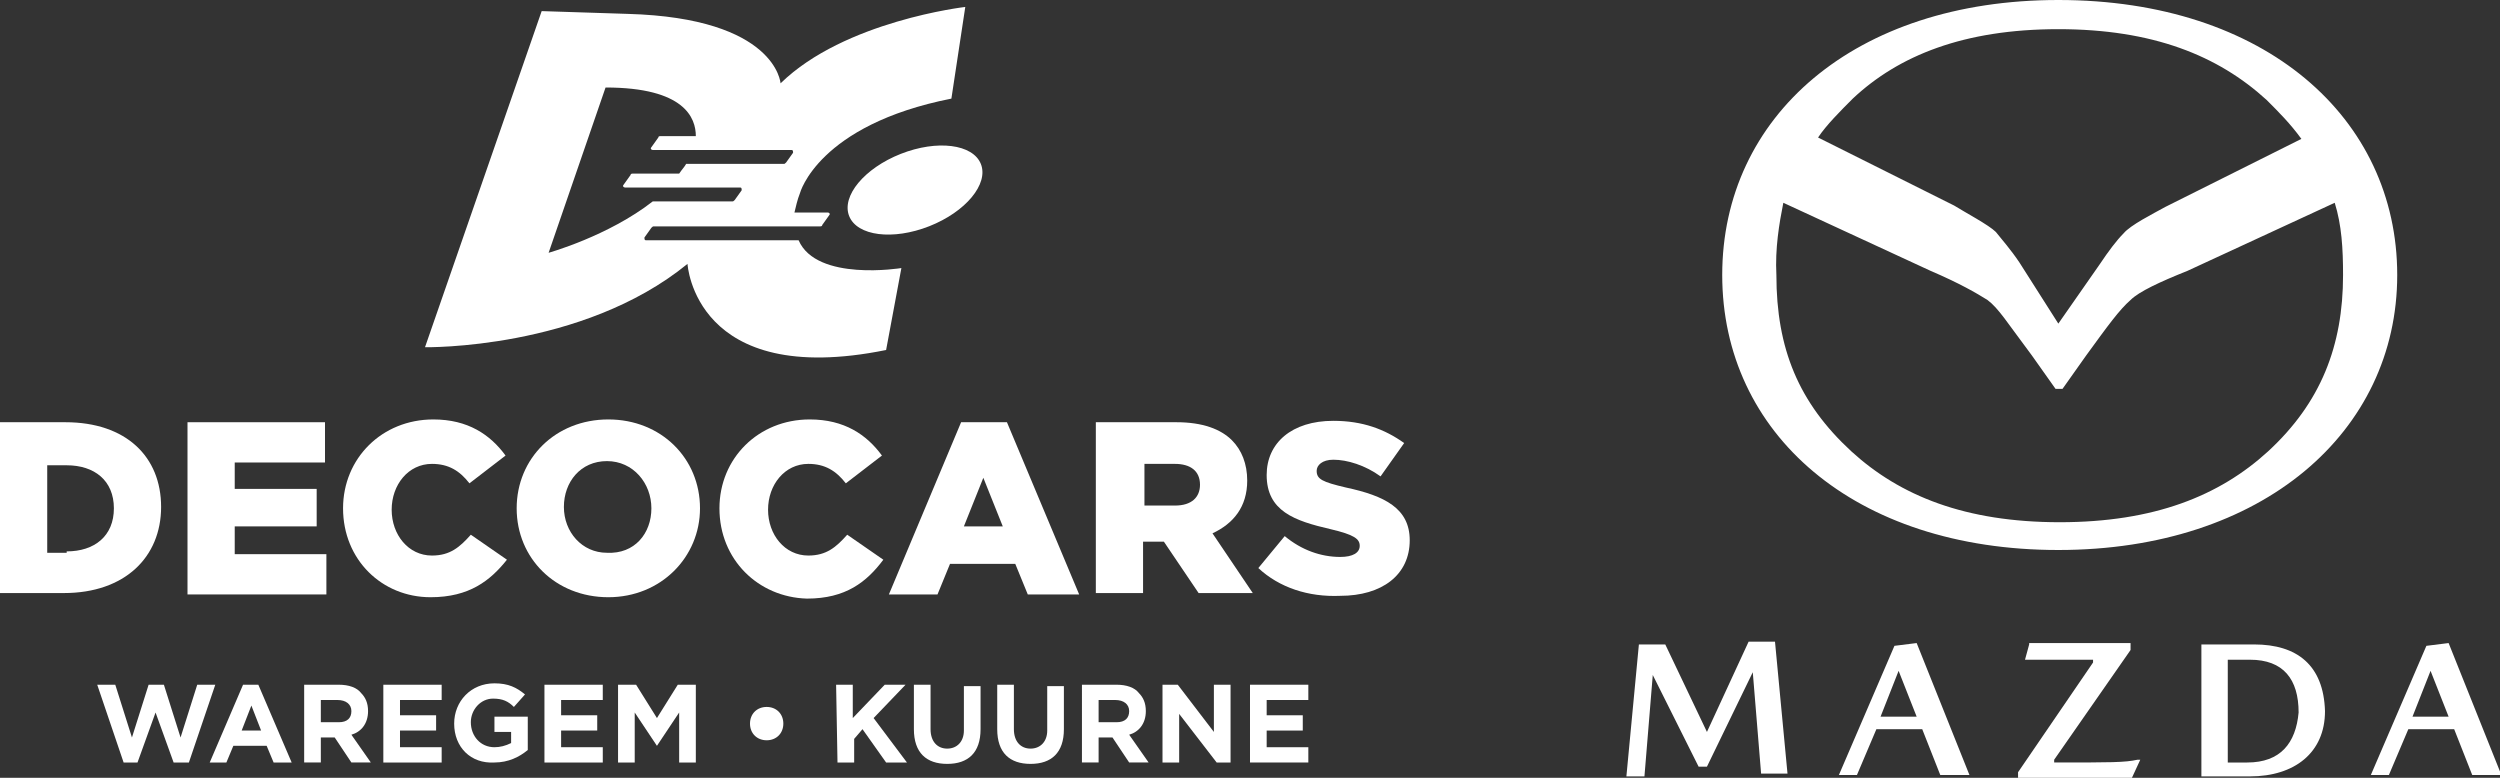
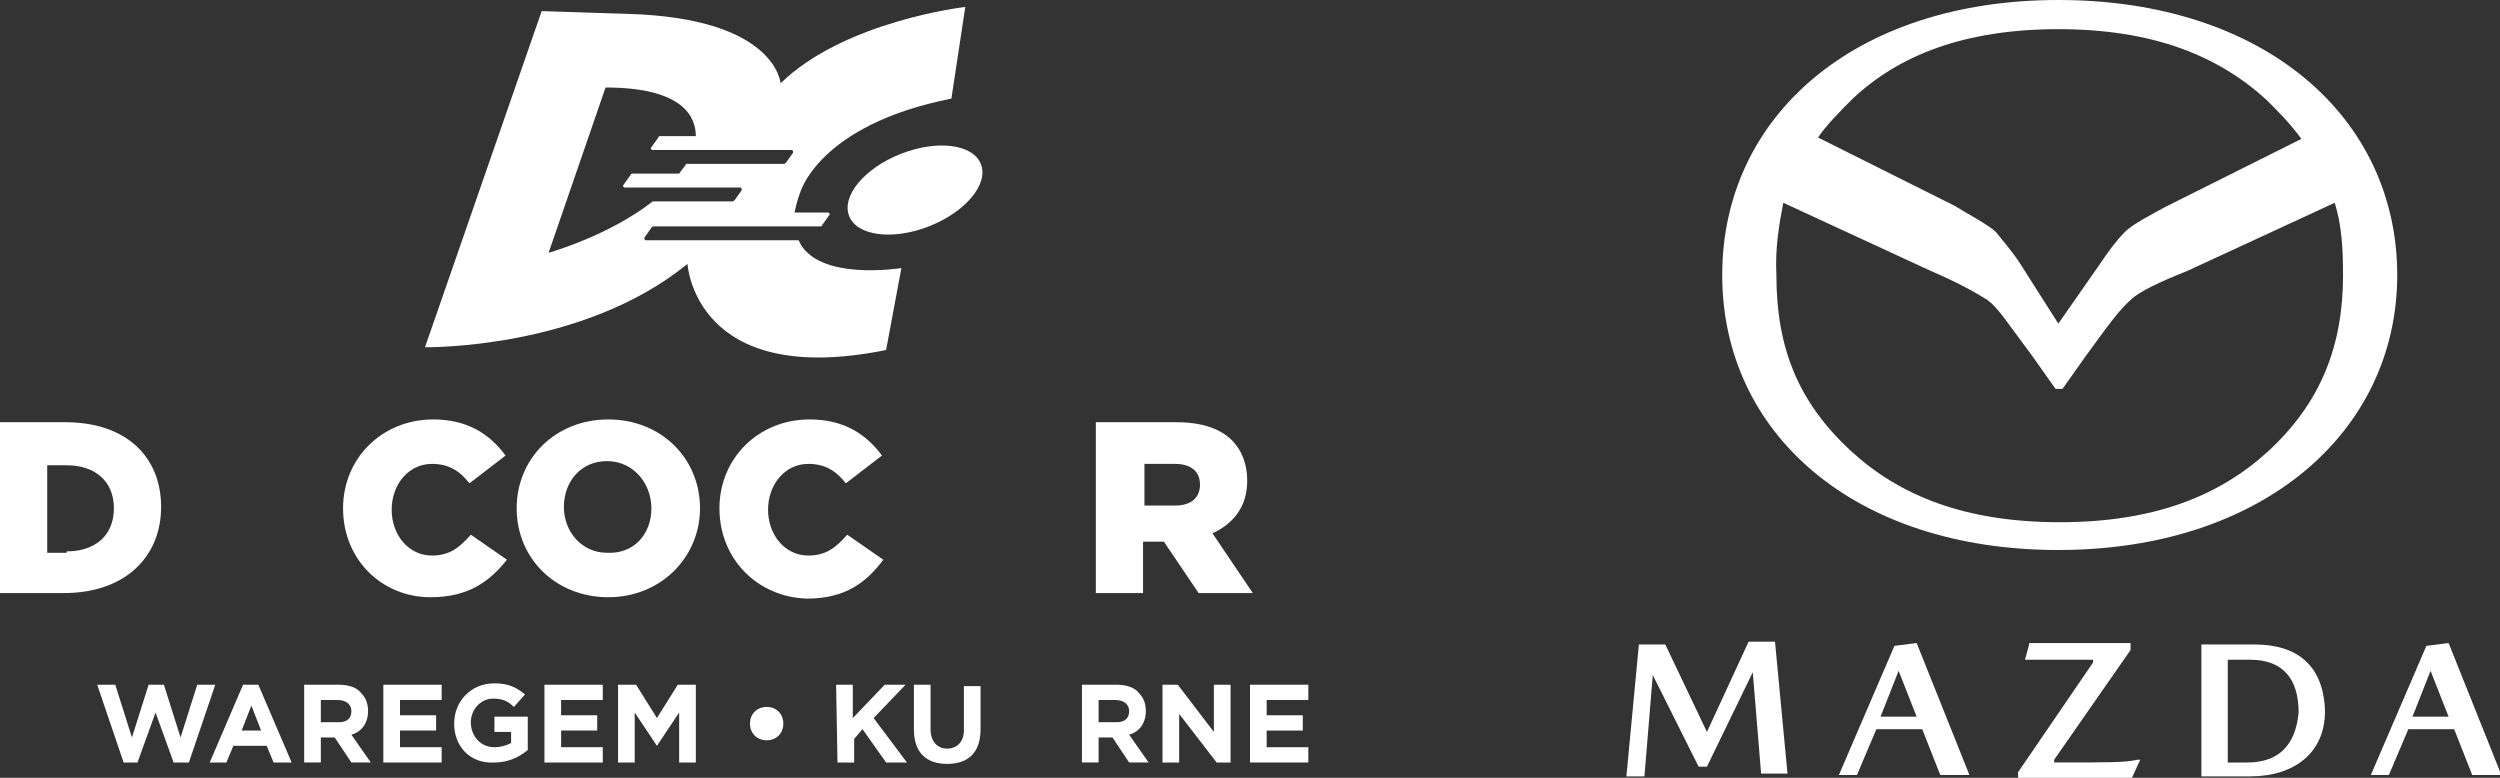
<svg xmlns="http://www.w3.org/2000/svg" version="1.0" id="Layer_1" x="0px" y="0px" viewBox="0 0 180 56" enable-background="new 0 0 180 56" xml:space="preserve">
  <rect x="0" y="0" width="180" height="56" fill="#333333" stroke="none" />
  <g id="Layer_2_00000052094279127908520370000015267647856216465794_">
</g>
  <path fill="#FFFFFF" d="M57.5,17.3h-11c-0.1,0-0.1-0.1-0.1-0.2l0.5-0.7c0.1-0.1,0.1-0.1,0.2-0.1H59c0.1,0,0.2,0,0.2-0.1l0.5-0.7  c0.1-0.1,0-0.2-0.1-0.2h-2.4c0.1-0.4,0.2-0.9,0.4-1.4c0,0,1.3-4.9,10.9-6.8l1-6.6c0,0-8.7,1-13.3,5.5c0,0-0.3-4.7-11-5L39,0.8  L30.6,25c0,0,11.3,0.2,18.9-6c0,0,0.5,9,14.3,6.2l1.1-5.9C64.9,19.3,58.8,20.3,57.5,17.3z M43.6,6.3c5.7,0,6.5,2.2,6.5,3.5h-2.5  c-0.1,0-0.2,0-0.2,0.1l-0.5,0.7c-0.1,0.1,0,0.2,0.1,0.2h10c0.1,0,0.1,0.1,0.1,0.2l-0.5,0.7c-0.1,0.1-0.1,0.1-0.2,0.1h-7  c-0.1,0.2-0.3,0.4-0.5,0.7h-3.3c-0.1,0-0.2,0-0.2,0.1l-0.5,0.7c-0.1,0.1,0,0.2,0.1,0.2h8.3c0.1,0,0.1,0.1,0.1,0.2l-0.5,0.7  c-0.1,0.1-0.1,0.1-0.2,0.1H47c-3.2,2.5-7.5,3.7-7.5,3.7L43.6,6.3z" />
  <ellipse transform="matrix(0.93 -0.367 0.367 0.93 -0.433 25.128)" fill="#FFFFFF" cx="65.9" cy="13.7" rx="5.1" ry="2.8" />
  <path fill="#FFFFFF" d="M0,30.4h4.7c4.4,0,6.9,2.5,6.9,6.1l0,0c0,3.6-2.6,6.2-7,6.2H0V30.4z M4.8,39.7c2,0,3.4-1.1,3.4-3.1l0,0  c0-2-1.4-3.1-3.4-3.1H3.4v6.3h1.4V39.7z" />
-   <path fill="#FFFFFF" d="M13.5,30.4h9.9v2.9h-6.5v1.9h5.9v2.7h-5.9v2h6.6v2.9h-10V30.4z" />
  <path fill="#FFFFFF" d="M24.7,36.6L24.7,36.6c0-3.6,2.8-6.4,6.5-6.4c2.5,0,4.1,1.1,5.2,2.6l-2.6,2c-0.7-0.9-1.5-1.4-2.7-1.4  c-1.7,0-2.9,1.5-2.9,3.3l0,0c0,1.8,1.2,3.3,2.9,3.3c1.3,0,2-0.6,2.8-1.5l2.6,1.8C35.3,41.8,33.8,43,31,43  C27.5,43,24.7,40.3,24.7,36.6z" />
  <path fill="#FFFFFF" d="M37.2,36.6L37.2,36.6c0-3.6,2.8-6.4,6.6-6.4s6.6,2.8,6.6,6.4l0,0c0,3.5-2.8,6.4-6.6,6.4S37.2,40.2,37.2,36.6  z M46.9,36.6L46.9,36.6c0-1.8-1.3-3.4-3.2-3.4s-3.1,1.5-3.1,3.3l0,0c0,1.8,1.3,3.3,3.1,3.3C45.7,39.9,46.9,38.4,46.9,36.6z" />
  <path fill="#FFFFFF" d="M51.8,36.6L51.8,36.6c0-3.6,2.8-6.4,6.5-6.4c2.5,0,4.1,1.1,5.2,2.6l-2.6,2c-0.7-0.9-1.5-1.4-2.7-1.4  c-1.7,0-2.9,1.5-2.9,3.3l0,0c0,1.8,1.2,3.3,2.9,3.3c1.3,0,2-0.6,2.8-1.5l2.6,1.8c-1.2,1.6-2.7,2.8-5.5,2.8  C54.6,43,51.8,40.3,51.8,36.6z" />
-   <path fill="#FFFFFF" d="M69.2,30.4h3.3l5.2,12.4H74l-0.9-2.2h-4.7l-0.9,2.2H64L69.2,30.4z M72.2,37.9l-1.4-3.5l-1.4,3.5H72.2z" />
  <path fill="#FFFFFF" d="M78.9,30.4h5.8c1.9,0,3.2,0.5,4,1.3c0.7,0.7,1.1,1.7,1.1,2.9l0,0c0,1.9-1,3.1-2.5,3.8l2.9,4.3h-3.9L83.8,39  h-1.5v3.7h-3.4V30.4z M84.6,36.4c1.2,0,1.8-0.6,1.8-1.5l0,0c0-1-0.7-1.5-1.8-1.5h-2.2v3H84.6z" />
-   <path fill="#FFFFFF" d="M90.6,40.9l1.9-2.3c1.2,1,2.6,1.5,4,1.5c0.9,0,1.4-0.3,1.4-0.8l0,0c0-0.5-0.4-0.8-2.1-1.2  c-2.6-0.6-4.6-1.3-4.6-3.9l0,0c0-2.3,1.8-3.9,4.8-3.9c2.1,0,3.7,0.6,5.1,1.6l-1.7,2.4c-1.1-0.8-2.4-1.2-3.4-1.2  c-0.8,0-1.2,0.4-1.2,0.8l0,0c0,0.6,0.4,0.8,2.1,1.2c2.8,0.6,4.6,1.5,4.6,3.8l0,0c0,2.5-2,4-5,4C94.2,43,92.1,42.3,90.6,40.9z" />
-   <path fill="#FFFFFF" d="M7,49.3h1.3l1.2,3.8l1.2-3.8h1.1l1.2,3.8l1.2-3.8h1.3l-1.9,5.6h-1.1l-1.3-3.6l-1.3,3.6h-1L7,49.3z" />
+   <path fill="#FFFFFF" d="M7,49.3h1.3l1.2,3.8l1.2-3.8h1.1l1.2,3.8l1.2-3.8h1.3l-1.9,5.6h-1.1l-1.3-3.6l-1.3,3.6h-1L7,49.3" />
  <path fill="#FFFFFF" d="M17.5,49.3h1.1l2.4,5.6h-1.3l-0.5-1.2h-2.4l-0.5,1.2h-1.2L17.5,49.3z M18.8,52.6l-0.7-1.8l-0.7,1.8H18.8z" />
  <path fill="#FFFFFF" d="M21.9,49.3h2.5c0.7,0,1.3,0.2,1.6,0.6c0.3,0.3,0.5,0.7,0.5,1.3l0,0c0,0.9-0.5,1.5-1.2,1.7l1.4,2h-1.4  l-1.2-1.8h-1v1.8h-1.2C21.9,54.9,21.9,49.3,21.9,49.3z M24.4,52c0.6,0,0.9-0.3,0.9-0.8l0,0c0-0.5-0.4-0.8-1-0.8h-1.2V52H24.4z" />
  <path fill="#FFFFFF" d="M27.6,49.3h4.2v1.1h-3v1.1h2.6v1.1h-2.6v1.2h3v1.1h-4.2C27.6,54.9,27.6,49.3,27.6,49.3z" />
  <path fill="#FFFFFF" d="M32.7,52.1L32.7,52.1c0-1.6,1.2-2.9,2.9-2.9c1,0,1.6,0.3,2.2,0.8L37,50.9c-0.4-0.4-0.8-0.6-1.5-0.6  c-0.9,0-1.6,0.8-1.6,1.7l0,0c0,1,0.7,1.8,1.7,1.8c0.4,0,0.8-0.1,1.2-0.3v-0.8h-1.2v-1.1H38V54c-0.6,0.5-1.4,0.9-2.4,0.9  C33.9,55,32.7,53.8,32.7,52.1z" />
  <path fill="#FFFFFF" d="M39.2,49.3h4.2v1.1h-3v1.1H43v1.1h-2.6v1.2h3v1.1h-4.2V49.3z" />
  <path fill="#FFFFFF" d="M44.5,49.3h1.3l1.5,2.4l1.5-2.4h1.3v5.6h-1.2v-3.6l-1.6,2.4l0,0l-1.6-2.4v3.6h-1.2V49.3z" />
  <path fill="#FFFFFF" d="M54,52.1L54,52.1c0-0.7,0.5-1.2,1.2-1.2s1.2,0.5,1.2,1.2l0,0c0,0.7-0.5,1.2-1.2,1.2S54,52.8,54,52.1z" />
  <path fill="#FFFFFF" d="M60.2,49.3h1.2v2.4l2.3-2.4h1.5l-2.3,2.4l2.4,3.2h-1.5l-1.7-2.4l-0.6,0.7v1.7h-1.2L60.2,49.3L60.2,49.3z" />
  <path fill="#FFFFFF" d="M65.8,52.5v-3.2H67v3.2c0,0.9,0.5,1.4,1.2,1.4s1.2-0.5,1.2-1.3v-3.2h1.2v3.1c0,1.7-0.9,2.5-2.4,2.5  C66.7,55,65.8,54.2,65.8,52.5z" />
-   <path fill="#FFFFFF" d="M71.8,52.5v-3.2H73v3.2c0,0.9,0.5,1.4,1.2,1.4s1.2-0.5,1.2-1.3v-3.2h1.2v3.1c0,1.7-0.9,2.5-2.4,2.5  S71.8,54.2,71.8,52.5z" />
  <path fill="#FFFFFF" d="M77.9,49.3h2.5c0.7,0,1.3,0.2,1.6,0.6c0.3,0.3,0.5,0.7,0.5,1.3l0,0c0,0.9-0.5,1.5-1.2,1.7l1.4,2h-1.4  l-1.2-1.8h-1v1.8h-1.2C77.9,54.9,77.9,49.3,77.9,49.3z M80.4,52c0.6,0,0.9-0.3,0.9-0.8l0,0c0-0.5-0.4-0.8-1-0.8h-1.2V52H80.4z" />
  <path fill="#FFFFFF" d="M83.7,49.3h1.1l2.6,3.4v-3.4h1.2v5.6h-1l-2.7-3.5v3.5h-1.2V49.3z" />
  <path fill="#FFFFFF" d="M90,49.3h4.2v1.1h-3v1.1h2.6v1.1h-2.6v1.2h3v1.1H90V49.3z" />
  <path id="path2_00000145033365600380972510000018258725813283047069_" fill="#FFFFFF" d="M148.2,0C133.5,0,124,8.4,124,19.8  s9.5,19.8,24.2,19.8c14.7,0,24.4-8.5,24.4-19.8S163.1,0,148.2,0L148.2,0z M148.2,2.1c6.8,0,11.5,1.9,15,5.1c0.9,0.9,1.7,1.7,2.5,2.8  l-9.8,4.9c-0.9,0.5-2.5,1.3-3,1.9c-0.5,0.5-1.1,1.3-1.7,2.2l-3,4.3l-2.8-4.4c-0.6-0.9-1.3-1.7-1.7-2.2c-0.5-0.5-2.2-1.4-3-1.9  l-9.8-4.9c0.6-0.9,1.6-1.9,2.5-2.8C136.7,4,141.4,2.1,148.2,2.1z M128.4,14.6l10.6,4.9c2.1,0.9,3.3,1.6,4.1,2.1  c0.8,0.6,1.4,1.6,3.2,4l1.7,2.4h0.5l1.7-2.4c1.6-2.2,2.4-3.3,3.2-4c0.6-0.6,2.1-1.3,4.1-2.1l10.6-4.9c0.5,1.6,0.6,3.3,0.6,5.2  c0,5.1-1.6,9.2-5.4,12.7c-3.5,3.2-8.2,5.1-15,5.1c-6.8,0-11.5-1.9-15-5.1c-3.8-3.5-5.4-7.4-5.4-12.7  C127.8,17.9,128.1,16.1,128.4,14.6L128.4,14.6z" />
  <path id="text6_00000177469404896384203810000015627371302386311301_" fill="#FFFFFF" d="M122.9,52.7l-3-6.3H118l-0.9,9.5h1.3  l0.6-7.3l0,0l3.3,6.6h0.6l3.3-6.8l0,0l0.6,7.3h1.9l-0.9-9.5h-1.9L122.9,52.7L122.9,52.7z" />
  <path id="text5_00000142173454102560699420000003191427148133529743_" fill="#FFFFFF" d="M138.4,52.5l1.3,3.3h2.1l-3.8-9.5l-1.6,0.2  l-4,9.3h1.3l1.4-3.3H138.4z M135.4,51.6l1.3-3.3l0,0l1.3,3.3H135.4z" />
  <path id="text4_00000137130010942296449710000001211888831678040461_" fill="#FFFFFF" d="M146.1,46.4l-0.3,1.1h4.9v0.2l-5.4,7.9V56  h8.2l0.6-1.3h-0.2c-0.9,0.2-1.9,0.2-6,0.2v-0.2l5.5-7.9v-0.5H146.1z" />
  <path id="text3_00000031178177754886969860000003206443515636127678_" fill="#FFFFFF" d="M162.3,46.4h-3.8v9.5h3.5  c3.2,0,5.4-1.7,5.4-4.7C167.3,47.9,165.4,46.4,162.3,46.4L162.3,46.4z M161.8,54.9h-1.4v-7.4h1.6c2.4,0,3.5,1.4,3.5,3.8  C165.3,53.5,164.2,54.9,161.8,54.9L161.8,54.9z" />
  <path id="text2_00000003790106959564064770000005371302510651293589_" fill="#FFFFFF" d="M176.7,52.5l1.3,3.3h2.1l-3.8-9.5l-1.6,0.2  l-4,9.3h1.3l1.4-3.3H176.7z M173.7,51.6l1.3-3.3l0,0l1.3,3.3H173.7z" />
</svg>